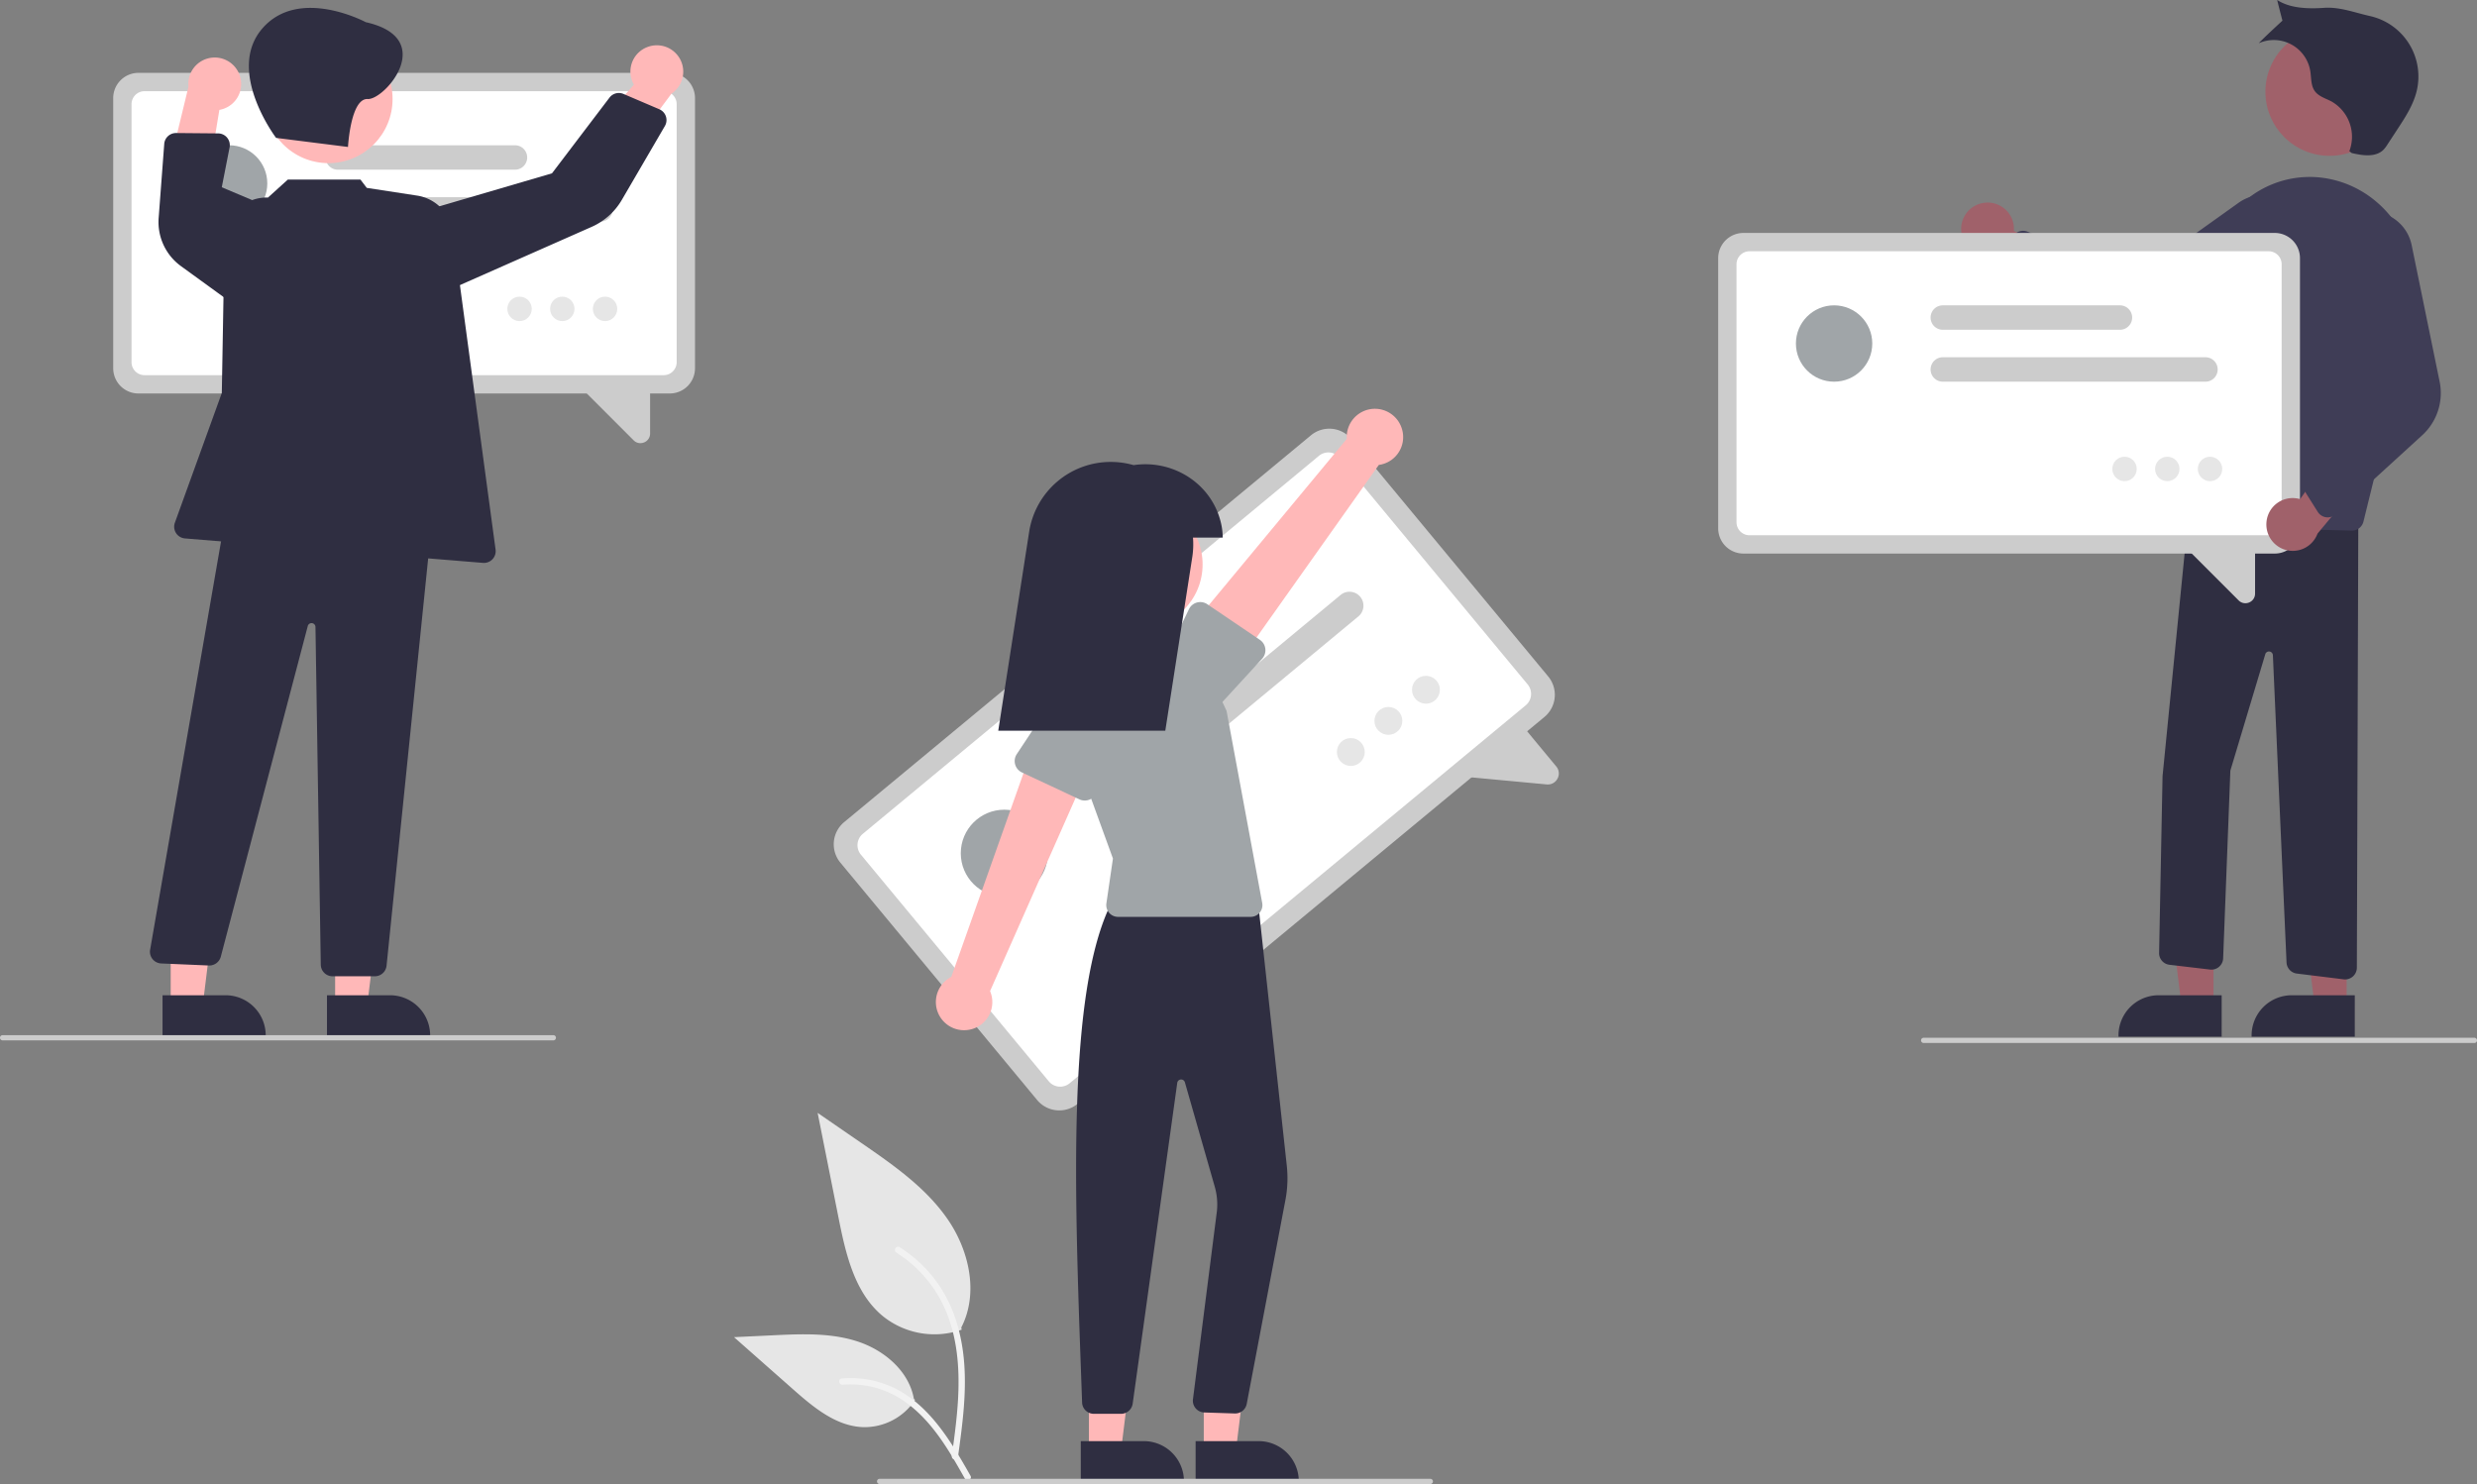
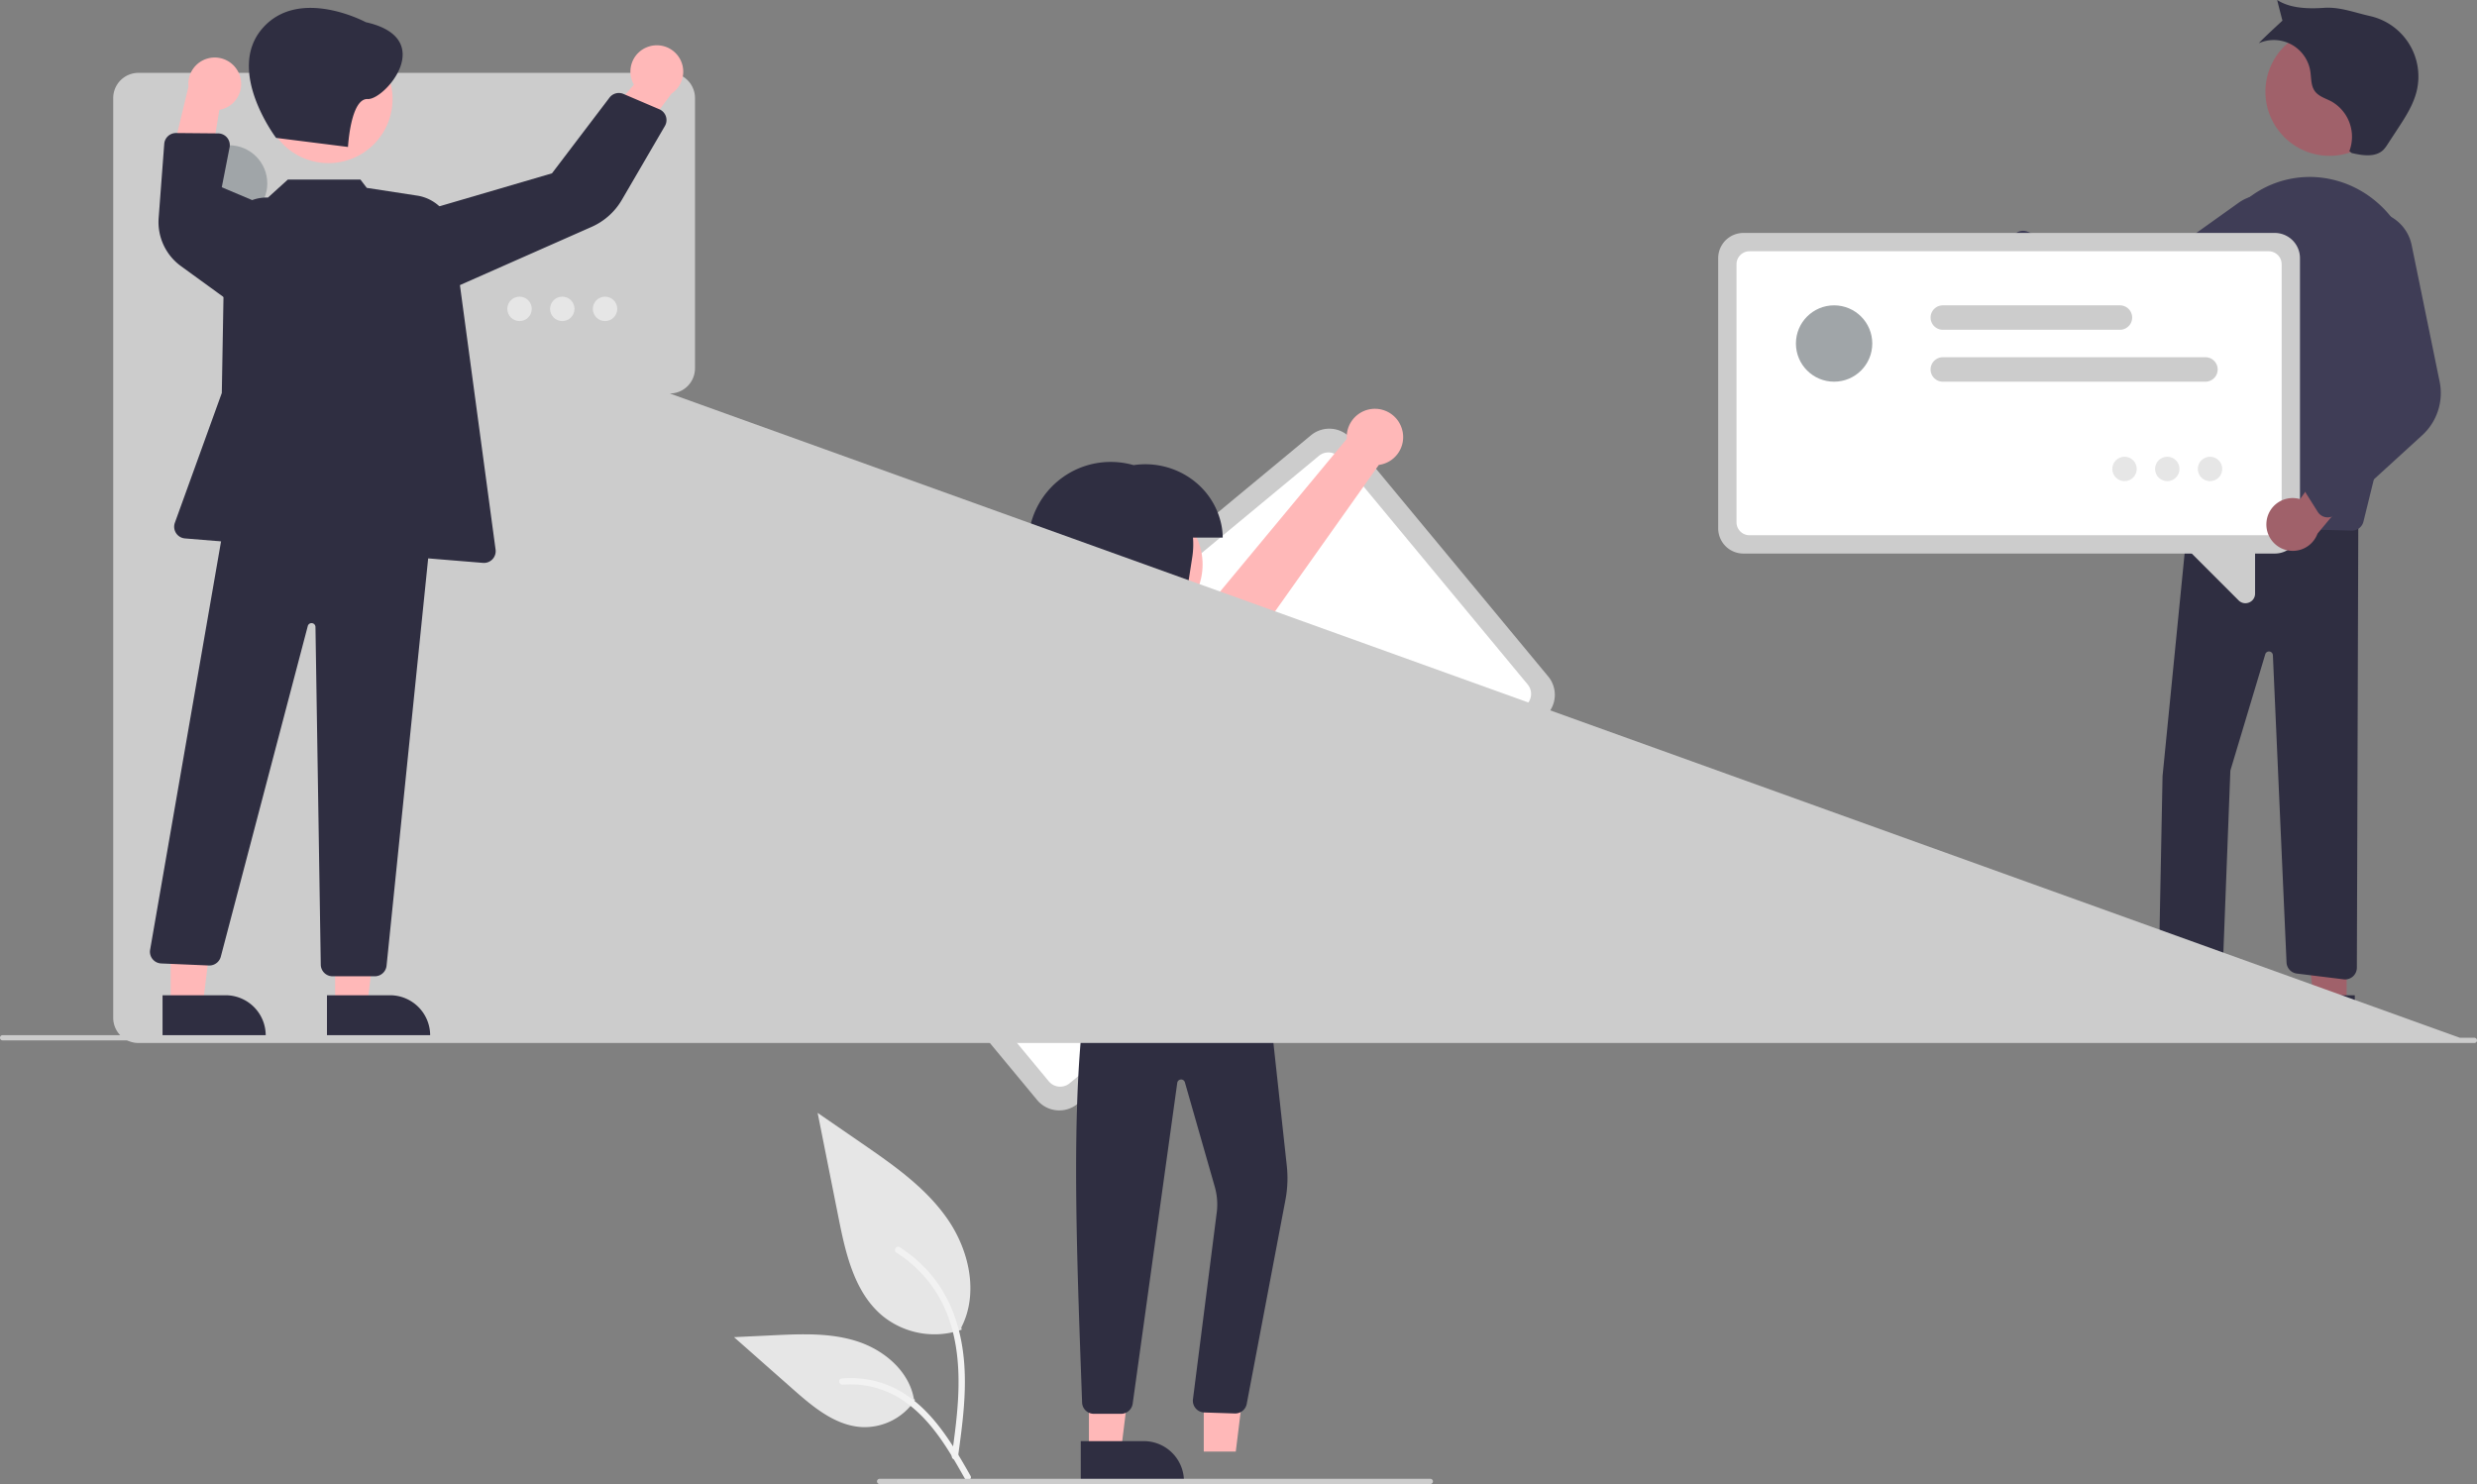
<svg xmlns="http://www.w3.org/2000/svg" width="949" height="568.653" data-name="Layer 1">
  <rect width="100%" height="100%" fill="#808080" stroke="none" />
  <path fill="#e6e6e6" d="M368.454 509.5a31.517 31.517 0 0 1-30.434-5.361c-10.66-8.947-14.002-23.687-16.722-37.336l-8.043-40.37 16.84 11.595c12.11 8.339 24.493 16.944 32.878 29.023s12.045 28.565 5.308 41.634" />
  <path fill="#f2f2f2" d="M367.015 558.377c1.704-12.415 3.457-24.99 2.261-37.538-1.062-11.144-4.461-22.029-11.383-30.954a51.491 51.491 0 0 0-13.211-11.97c-1.321-.835-2.537 1.259-1.222 2.09a48.952 48.952 0 0 1 19.363 23.362c4.216 10.722 4.893 22.41 4.166 33.8-.439 6.889-1.37 13.732-2.308 20.566a1.254 1.254 0 0 0 .845 1.489 1.218 1.218 0 0 0 1.489-.845Z" />
  <path fill="#e6e6e6" d="M350.598 536.408a23.2 23.2 0 0 1-20.215 10.433c-10.233-.486-18.764-7.628-26.444-14.408l-22.715-20.056 15.034-.72c10.811-.517 21.901-1 32.198 2.335s19.794 11.357 21.677 22.016" />
  <path fill="#f2f2f2" d="M371.832 565.513c-8.204-14.515-17.72-30.648-34.722-35.804a38.746 38.746 0 0 0-14.605-1.508c-1.55.133-1.163 2.524.385 2.39a35.996 35.996 0 0 1 23.306 6.166c6.572 4.473 11.689 10.692 16.02 17.287 2.652 4.04 5.028 8.25 7.405 12.455.759 1.344 2.979.374 2.21-.986Z" />
  <path fill="#ccc" d="M591.713 274.724 412.86 422.958a11.027 11.027 0 0 1-15.508-1.452l-75.395-90.968a11.027 11.027 0 0 1 1.451-15.509l178.853-148.234a11.027 11.027 0 0 1 15.509 1.452l75.395 90.968a11.027 11.027 0 0 1-1.452 15.509Z" />
  <path fill="#fff" d="M584.546 270.26 409.804 415.087a5.68 5.68 0 0 1-7.989-.748l-71.987-86.857a5.68 5.68 0 0 1 .748-7.99l174.741-144.826a5.68 5.68 0 0 1 7.99.748l71.987 86.857a5.68 5.68 0 0 1-.748 7.99Z" />
-   <path fill="#ccc" d="m592.601 300.577-35.94-3.364 25.723-20.245 13.857 16.719a4.152 4.152 0 0 1 .482 4.661 4.28 4.28 0 0 1-1.051 1.302 4.16 4.16 0 0 1-3.07.927Zm-72.173-64.375-88.4 73.265a5.34 5.34 0 1 1-6.815-8.223l88.4-73.265a5.34 5.34 0 1 1 6.815 8.223Zm-43.264 6.379-59.618 49.412a5.34 5.34 0 1 1-6.815-8.223l59.617-49.412a5.34 5.34 0 0 1 6.816 8.223Z" />
  <circle cx="384.787" cy="326.947" r="16.688" fill="#a0a5a8" />
  <circle cx="517.532" cy="288.156" r="5.34" fill="#e6e6e6" />
  <circle cx="531.923" cy="276.229" r="5.34" fill="#e6e6e6" />
  <circle cx="546.313" cy="264.302" r="5.34" fill="#e6e6e6" />
  <path fill="#ffb8b8" d="m461.198 556.214 12.26-.001 5.832-47.288-18.094.001.002 47.288z" />
-   <path fill="#2f2e41" d="M458.071 552.211h24.144a15.386 15.386 0 0 1 15.387 15.386v.5l-39.53.001Z" />
  <path fill="#ffb8b8" d="m417.198 556.214 12.26-.001 5.832-47.288-18.094.001.002 47.288z" />
  <path fill="#2f2e41" d="M414.071 552.211h24.144a15.386 15.386 0 0 1 15.387 15.386v.5l-39.53.001Zm15.43-10.466h-.002l-10.426-.003a4.482 4.482 0 0 1-4.495-4.338l-.328-9.12c-2.635-72.941-5.36-148.365 11.517-182.265l.133-.267 55.88-2.023 11.218 102.912a44.62 44.62 0 0 1-.52 13.164l-14.83 78.148a4.499 4.499 0 0 1-4.597 3.658l-11.71-.38a4.502 4.502 0 0 1-4.302-4.943l9.199-72.28a24.702 24.702 0 0 0-.835-9.283l-11.44-39.995a1.5 1.5 0 0 0-2.929.207l-17.076 122.927a4.518 4.518 0 0 1-4.457 3.881Z" />
  <circle cx="436.183" cy="216.281" r="24.561" fill="#ffb8b8" />
  <path fill="#a0a5a8" d="M479.16 351.326h-50.823a4.5 4.5 0 0 1-4.453-5.15l2.511-17.197-14.744-40.553a29.844 29.844 0 0 1 24.009-39.767 29.73 29.73 0 0 1 31.02 16.816l3.24 6.89 13.665 73.64a4.5 4.5 0 0 1-4.425 5.321Z" />
  <path fill="#ffb8b8" d="M371.874 394.462a10.743 10.743 0 0 0 7.444-14.694l39.603-89.472-22.655-5.706-31.804 89.742a10.8 10.8 0 0 0 7.412 20.13Z" />
  <path fill="#a0a5a8" d="m413.56 306.297-22.034-10.313a4.817 4.817 0 0 1-1.974-7.022l13.39-20.223a13.377 13.377 0 0 1 24.199 11.414l-6.925 23.163a4.817 4.817 0 0 1-6.656 2.981Z" />
  <path fill="#ffb8b8" d="M537.075 164.224a10.743 10.743 0 0 1-8.809 13.92l-56.569 79.834-16.502-16.537 60.794-73.275a10.8 10.8 0 0 1 21.086-3.942Z" />
  <path fill="#a0a5a8" d="M484.779 248.607a4.812 4.812 0 0 1-1.235 3.816l-16.35 17.81A13.377 13.377 0 0 1 445 255.292l10.513-21.858a4.817 4.817 0 0 1 7.042-1.9l20.142 13.644a4.811 4.811 0 0 1 2.083 3.428Z" />
  <path fill="#2f2e41" d="M468.455 206a25.26 25.26 0 0 0-.919-6.576c-3.957-14.622-18.565-23.399-33.225-21.196a31.7 31.7 0 0 0-8.768-1.228 31.621 31.621 0 0 0-31.246 26.767L382.455 280h64l10.334-66.526a31.777 31.777 0 0 0 .269-7.474Z" />
  <path fill="#ccc" d="M548 568.653H337a1 1 0 1 1 0-2h211a1 1 0 0 1 0 2Z" />
-   <path fill="#a0616a" d="M760.57 77.668a10.056 10.056 0 0 1 10.987 10.819l32.707 14.395-15.602 10.07-28.667-15.213a10.11 10.11 0 0 1 .575-20.071Z" />
  <circle cx="892.502" cy="35.15" r="24.561" fill="#a0616a" />
  <path fill="#a0616a" d="m848.05 385.364-12.26-.001-5.832-47.288 18.094.001-.002 47.288z" />
  <path fill="#2f2e41" d="m851.176 397.248-39.53-.002v-.5a15.386 15.386 0 0 1 15.386-15.386h.001l24.144.001Z" />
  <path fill="#a0616a" d="m899.05 385.364-12.26-.001-5.832-47.288 18.094.001-.002 47.288z" />
  <path fill="#2f2e41" d="m902.176 397.248-39.53-.002v-.5a15.386 15.386 0 0 1 15.386-15.386h.001l24.144.001Zm-3.707-21.956a4.507 4.507 0 0 1-.55-.034l-17.945-2.21a4.493 4.493 0 0 1-3.944-4.235L870.8 251.05a1.5 1.5 0 0 0-2.857-.554l-13.434 44.784-2.767 71.937a4.498 4.498 0 0 1-5.023 4.295l-15.54-1.83a4.485 4.485 0 0 1-3.973-4.556l1.319-67.714 10.529-106.292.47.018 64.022 2.467-.576 177.202a4.501 4.501 0 0 1-4.501 4.485Z" />
  <path fill="#3f3d56" d="M901.12 203.318h-.117l-64.48-1.69a4.5 4.5 0 0 1-4.34-5.105l12.39-91.19a44.132 44.132 0 0 1 18.68-30.793 38.196 38.196 0 0 1 31.108-5.547c22.506 5.703 36.008 29.87 30.097 53.872l-18.968 77.03a4.526 4.526 0 0 1-4.37 3.423Z" />
  <path fill="#3f3d56" d="M816.53 130.904a21.822 21.822 0 0 1-11.964-3.554l-37.603-24.67a4.5 4.5 0 0 1-.798-6.857l5.664-5.98a4.484 4.484 0 0 1 4.932-1.087l42.001 16.725 38.91-27.786a16.155 16.155 0 1 1 16.445 27.678L826.03 128.73a21.74 21.74 0 0 1-9.5 2.174Z" />
  <path fill="#2f2e41" d="M901.012 58.638c4.19.99 9.246 1.748 12.24-1.345a12.51 12.51 0 0 0 1.416-1.89l3.915-5.978c3-4.579 6.051-9.277 7.32-14.601A23.741 23.741 0 0 0 907.998 6.15c-5.846-1.309-11.566-3.56-17.542-3.15s-12.985.276-18-3c.313 1.46 2.002 7.913 2.002 7.913s-7.541 6.919-9.054 8.644a14.166 14.166 0 0 1 19.723 10.671c.428 2.626.177 5.538 1.737 7.694 1.484 2.05 4.145 2.768 6.382 3.951a15.563 15.563 0 0 1 6.847 19.045Z" />
  <path fill="#ccc" d="M871.523 212.115h-203.59a9.664 9.664 0 0 1-9.652-9.653V98.912a9.664 9.664 0 0 1 9.653-9.653h203.59a9.664 9.664 0 0 1 9.652 9.653v103.55a9.664 9.664 0 0 1-9.653 9.653Z" />
  <path fill="#fff" d="M869.183 205.095h-198.91a4.978 4.978 0 0 1-4.972-4.973v-98.87a4.978 4.978 0 0 1 4.973-4.973h198.909a4.978 4.978 0 0 1 4.973 4.973v98.87a4.978 4.978 0 0 1-4.973 4.972Z" />
  <path fill="#ccc" d="m857.664 230.057-22.37-22.37 28.68.725v19.031a3.639 3.639 0 0 1-2.283 3.415 3.75 3.75 0 0 1-1.437.29 3.646 3.646 0 0 1-2.59-1.091Zm-12.699-83.804H744.34a4.68 4.68 0 1 1 0-9.36h100.625a4.68 4.68 0 0 1 0 9.36Zm-32.762-19.891H744.34a4.68 4.68 0 1 1 0-9.36h67.863a4.68 4.68 0 1 1 0 9.36Z" />
  <circle cx="702.686" cy="131.628" r="14.626" fill="#a0a5a8" />
  <circle cx="813.955" cy="179.692" r="4.68" fill="#e6e6e6" />
  <circle cx="830.336" cy="179.692" r="4.68" fill="#e6e6e6" />
  <circle cx="846.716" cy="179.692" r="4.68" fill="#e6e6e6" />
  <path fill="#a0616a" d="M868.37 199.8a10.056 10.056 0 0 1 12.84-8.54l20.783-29.069 6.665 17.333-20.759 24.947a10.11 10.11 0 0 1-19.528-4.67Z" />
  <path fill="#3f3d56" d="M892.178 198.232a4.536 4.536 0 0 1-.981-.025 4.489 4.489 0 0 1-3.205-2.06l-4.392-6.968a4.48 4.48 0 0 1 .168-5.048l26.602-36.554-17.29-44.576a16.07 16.07 0 0 1 8.813-20.74 16.154 16.154 0 0 1 22.073 11.657l10.728 52.373a21.884 21.884 0 0 1-6.65 20.454l-33.21 30.326a4.487 4.487 0 0 1-2.656 1.16Z" />
-   <path fill="#ccc" d="M948 399.653H737a1 1 0 0 1 0-2h211a1 1 0 0 1 0 2ZM256.618 150.776H53.028a9.664 9.664 0 0 1-9.653-9.653V37.573a9.664 9.664 0 0 1 9.653-9.653h203.59a9.664 9.664 0 0 1 9.653 9.653v103.55a9.664 9.664 0 0 1-9.653 9.653Z" />
-   <path fill="#fff" d="M254.277 143.756H55.368a4.978 4.978 0 0 1-4.973-4.973v-98.87a4.978 4.978 0 0 1 4.973-4.972h198.91a4.978 4.978 0 0 1 4.972 4.973v98.87a4.978 4.978 0 0 1-4.973 4.972Z" />
+   <path fill="#ccc" d="M948 399.653H737a1 1 0 0 1 0-2h211a1 1 0 0 1 0 2ZH53.028a9.664 9.664 0 0 1-9.653-9.653V37.573a9.664 9.664 0 0 1 9.653-9.653h203.59a9.664 9.664 0 0 1 9.653 9.653v103.55a9.664 9.664 0 0 1-9.653 9.653Z" />
  <path fill="#ccc" d="m242.758 168.718-22.37-22.37 28.68.725v19.032a3.639 3.639 0 0 1-2.282 3.414 3.75 3.75 0 0 1-1.438.291 3.646 3.646 0 0 1-2.59-1.092ZM230.06 84.915H129.433a4.68 4.68 0 1 1 0-9.36H230.06a4.68 4.68 0 0 1 0 9.36Zm-32.762-19.891h-67.864a4.68 4.68 0 1 1 0-9.36h67.864a4.68 4.68 0 1 1 0 9.36Z" />
  <circle cx="87.78" cy="70.289" r="14.626" fill="#a0a5a8" />
  <circle cx="199.049" cy="118.353" r="4.68" fill="#e6e6e6" />
  <circle cx="215.43" cy="118.353" r="4.68" fill="#e6e6e6" />
  <circle cx="231.811" cy="118.353" r="4.68" fill="#e6e6e6" />
  <path fill="#ffb8b8" d="M248.174 17.971a10.056 10.056 0 0 0-5.31 14.477l-23.42 26.99 18.409 2.439 19.418-26.005a10.11 10.11 0 0 0-9.097-17.9ZM91.798 28.777a10.056 10.056 0 0 1-7.754 13.328L78.216 77.36 64.588 64.746 72.212 33.2a10.11 10.11 0 0 1 19.586-4.423Zm36.601 356.587 12.26-.001 5.832-47.288-18.094.001.002 47.288z" />
  <path fill="#2f2e41" d="m125.272 381.361 24.143-.001h.001a15.386 15.386 0 0 1 15.387 15.386v.5l-39.53.002Z" />
  <path fill="#ffb8b8" d="m65.399 385.364 12.26-.001 5.832-47.288-18.094.001.002 47.288z" />
  <path fill="#2f2e41" d="m62.272 381.361 24.143-.001h.001a15.386 15.386 0 0 1 15.387 15.386v.5l-39.53.002Z" />
  <circle cx="125.84" cy="37.947" r="24.561" fill="#ffb8b8" />
  <path fill="#2f2e41" d="m122.896 369.655-2.031-129.407a1.5 1.5 0 0 0-2.96-.324L84.616 366.5a4.555 4.555 0 0 1-4.571 3.46l-18.29-.783a4.5 4.5 0 0 1-4.272-5.06l28.247-162.66.058-.459 78.682 3.723.514.023-16.873 165.18a4.519 4.519 0 0 1-4.487 4.166h-16.229a4.518 4.518 0 0 1-4.5-4.436Z" />
  <path fill="#2f2e41" d="m185.04 215.684-114.177-9.37a4.5 4.5 0 0 1-3.864-6.015l17.98-49.712 1.035-59.003a16.181 16.181 0 0 1 16.667-15.89l7.593-6.883h27.82l2.422 3.176 19.358 2.974a16.272 16.272 0 0 1 13.58 13.833L189.868 210.6a4.5 4.5 0 0 1-4.454 5.1c-.124 0-.249-.004-.374-.015Z" />
  <path fill="#2f2e41" d="m162.794 80.68 48.684-14.263L233.51 37.41a4.499 4.499 0 0 1 5.352-1.416l13.756 5.88a4.5 4.5 0 0 1 2.12 6.404l-16.466 28.255a25.197 25.197 0 0 1-11.654 10.423l-57.261 25.313Zm-93.401 21.338a20.865 20.865 0 0 1-8.604-18.575l2.137-28.308a4.512 4.512 0 0 1 4.487-4.161h.04l16.132.143a4.5 4.5 0 0 1 4.376 5.366l-2.993 15.271 21.36 9.026-17.987 34.993Zm70.735-93.522s-25.685-13.83-39.685 2.492 5.334 41.848 5.334 41.848l27.548 3.474s1-18.726 7.559-18.362 26.929-23.267-.756-29.452Z" />
  <path fill="#ccc" d="M212 398.653H1a1 1 0 0 1 0-2h211a1 1 0 0 1 0 2Z" />
</svg>